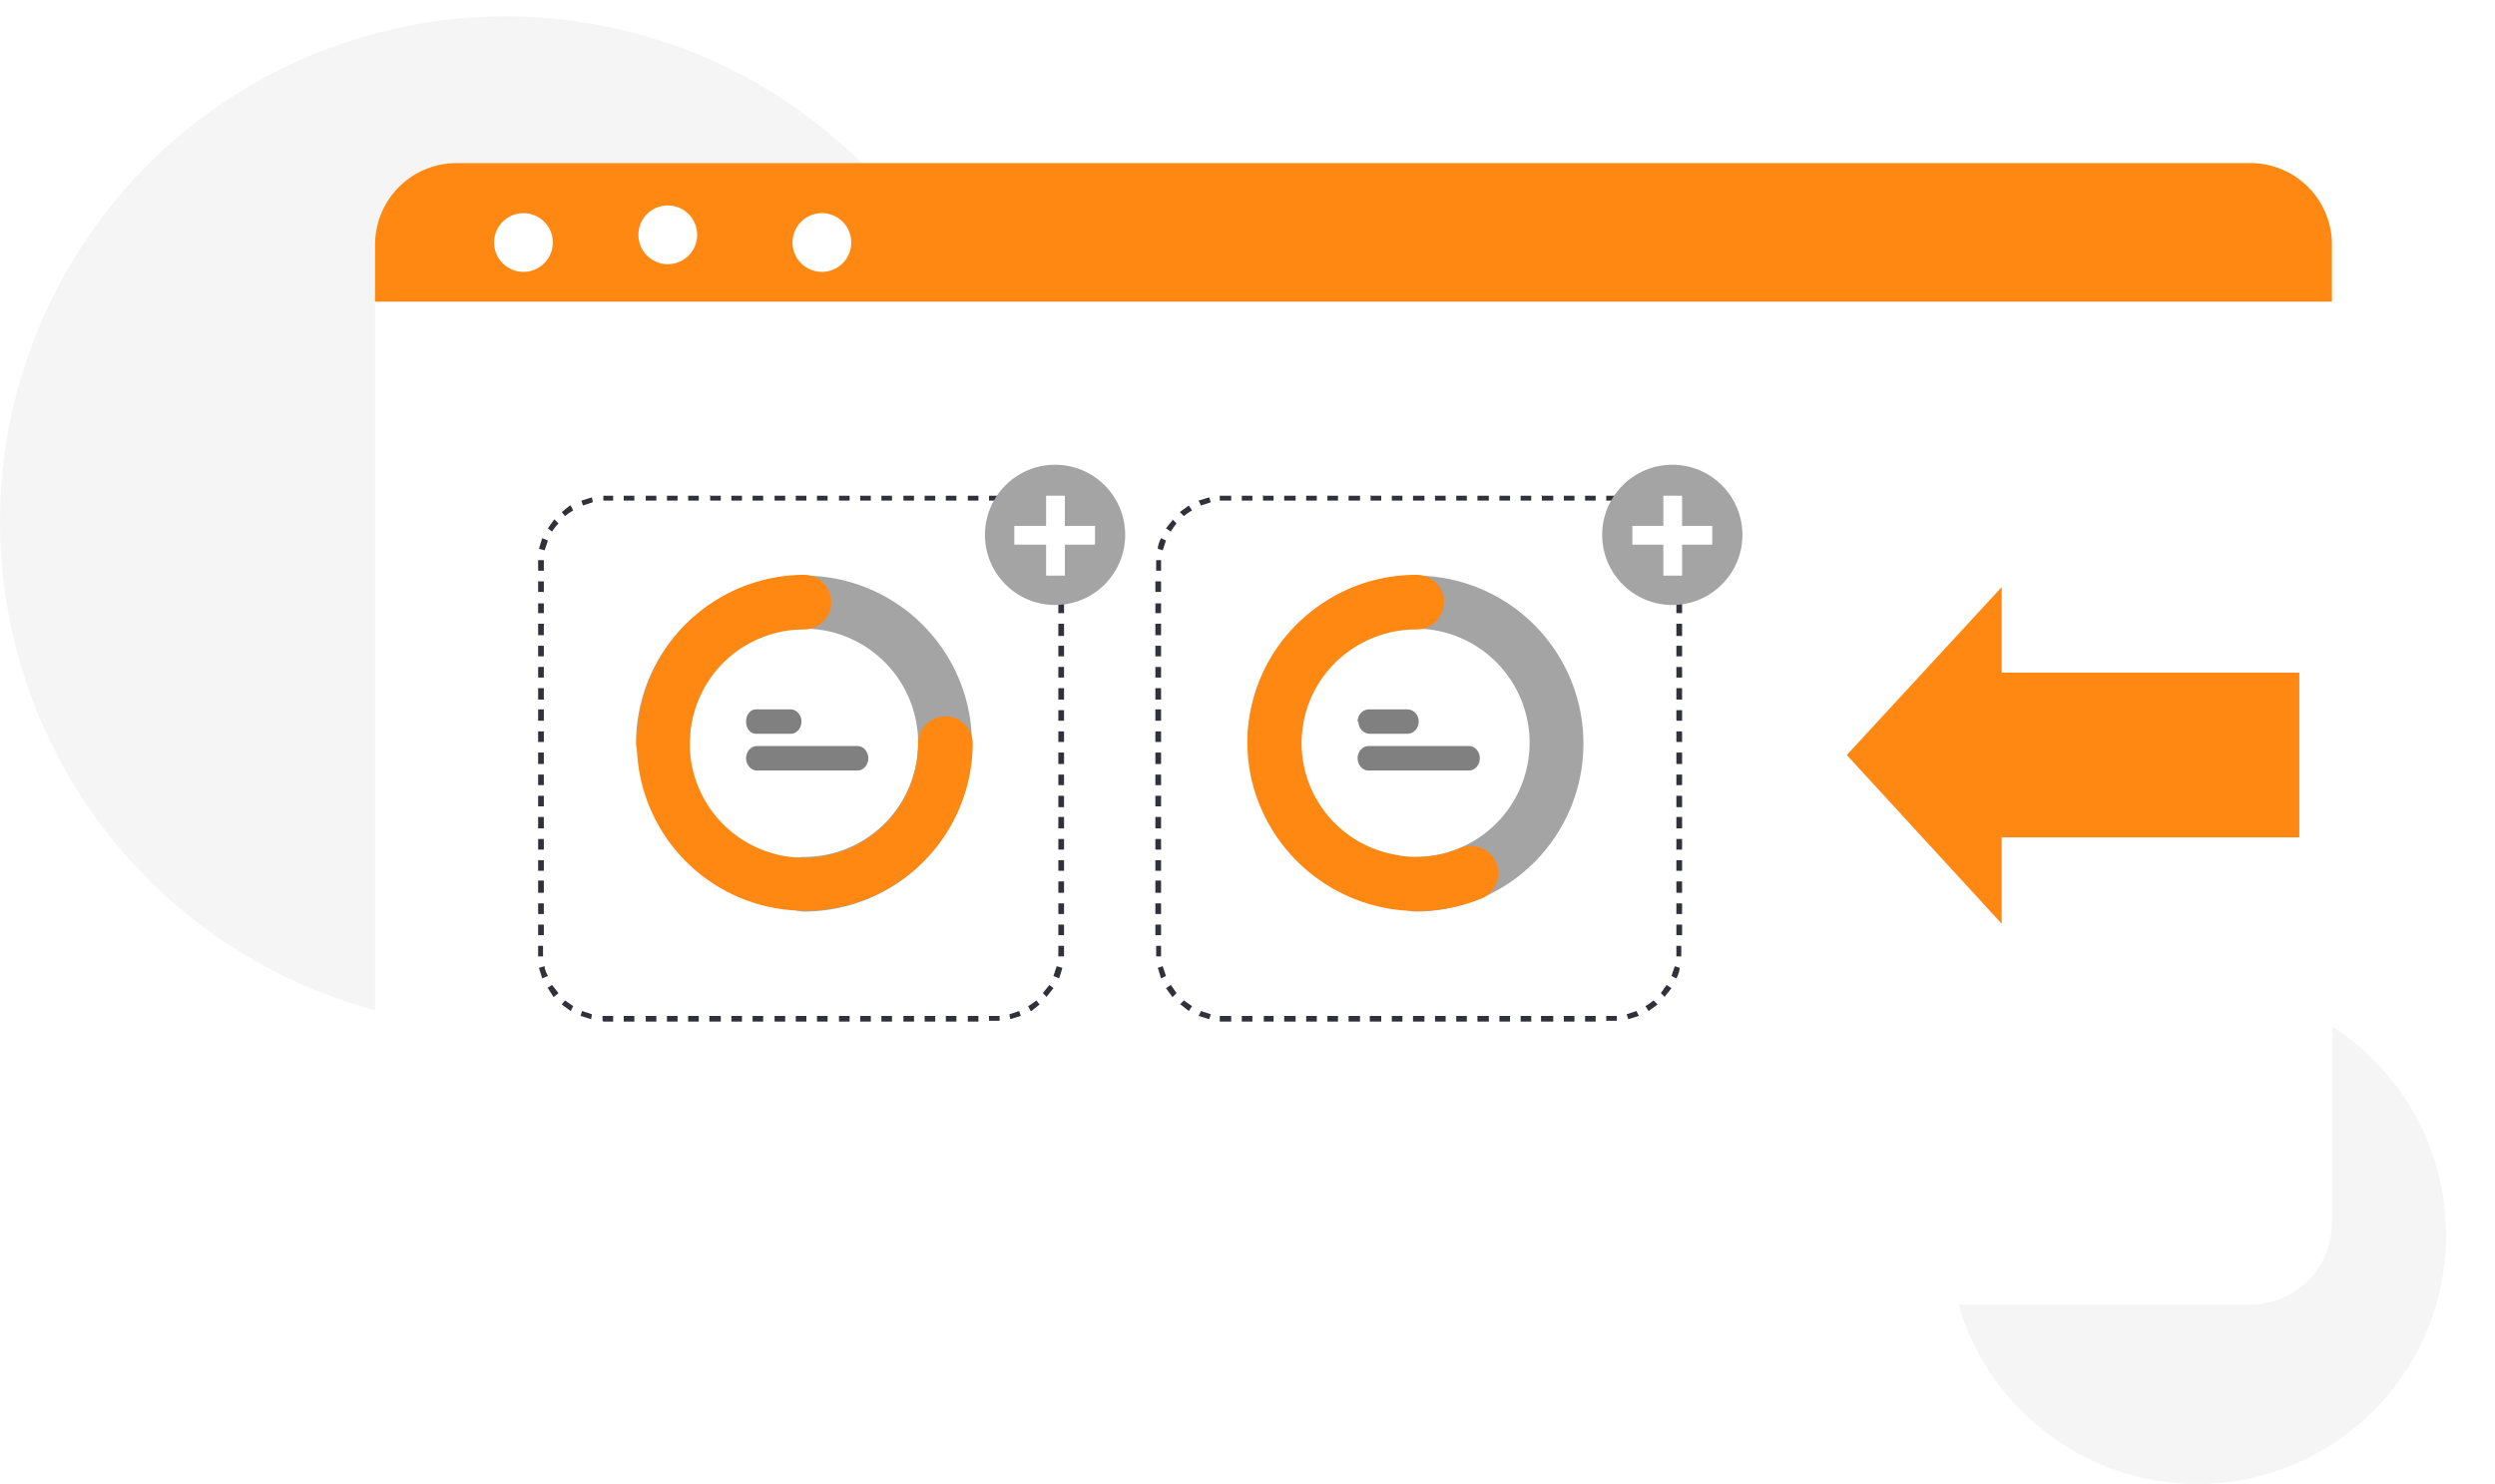
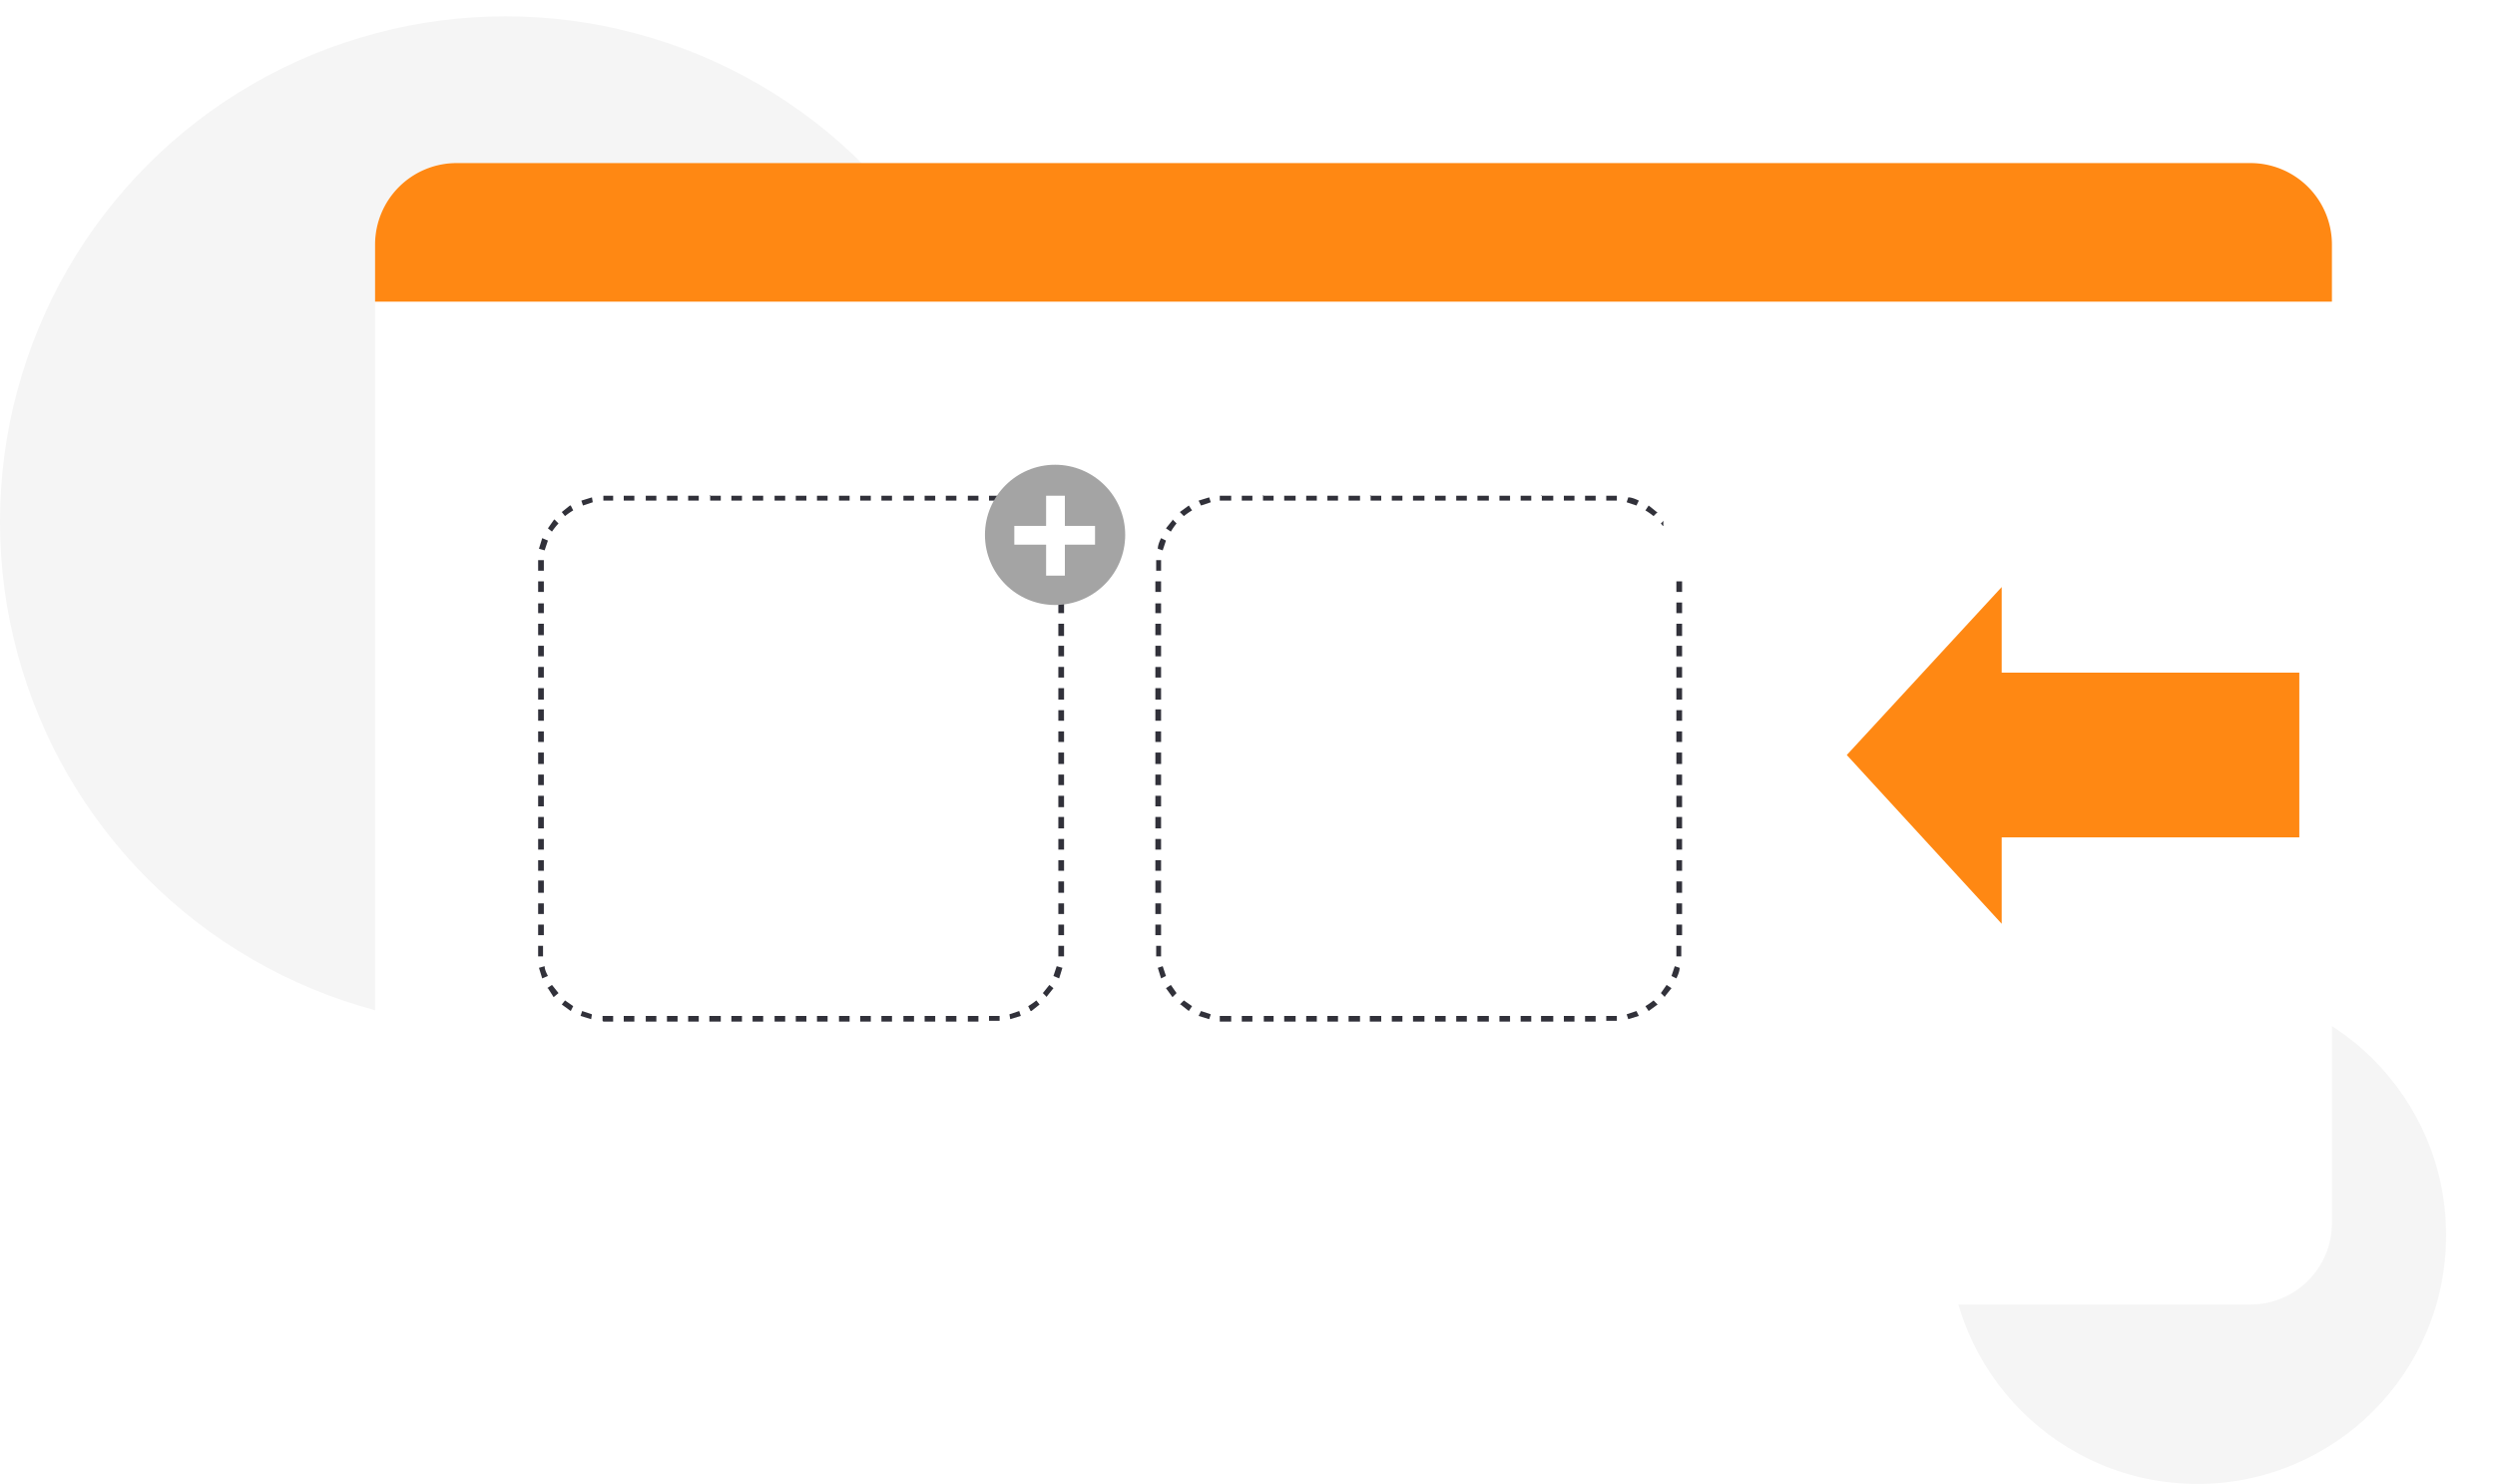
<svg xmlns="http://www.w3.org/2000/svg" fill="none" viewBox="0 0 306 182">
  <circle cx="269.5" cy="151.5" r="30.5" fill="#F5F5F5" />
  <circle cx="62" cy="64" r="62" fill="#F5F5F5" />
  <g filter="url(#a)">
    <rect width="240" height="140" x="42" y="16" fill="#fff" rx="10" />
    <path fill="#FF8813" d="M42 26a10 10 0 0 1 10-10h220a10 10 0 0 1 10 10v7H42v-7Z" />
-     <path fill="#fff" d="M63.7 24.9a3.6 3.6 0 1 1-7 0 3.6 3.6 0 0 1 7 0ZM78 28.4a3.6 3.6 0 1 0-.2-7.2 3.6 3.6 0 0 0 .2 7.2ZM100.3 24.9a3.6 3.6 0 1 1-7 0 3.6 3.6 0 0 1 7 0Z" />
  </g>
-   <path fill="#31313A" fill-rule="evenodd" d="M73.9 125.2v-.6H75.2v.7H74Zm47.4 0v-.6H122.6v.6H121.3Zm2.6-.2-.1-.6 1.2-.4.2.6-1.3.4Zm2.5-1-.3-.6a8 8 0 0 0 1-.7l.4.5-1 .8Zm2-1.7-.5-.5.8-1 .5.4-.8 1Zm1.5-2.3-.7-.3.4-1.2.7.2-.4 1.3Zm.6-50h-.7V68.7h.7V70Zm-.2-2.7-.7.2c0-.4-.2-.8-.4-1.2l.7-.3.4 1.3Zm-1-2.5-.6.4a8 8 0 0 0-.7-1l.4-.5.8 1.1Zm-1.8-2-.4.5a8 8 0 0 0-1-.7l.3-.6 1.1.8Zm-2.3-1.4-.2.6-1.2-.4.1-.6c.5 0 1 .2 1.3.4Zm-50-.6H74v.6H75.2v-.6Zm-2.6.2.1.6-1.2.4-.2-.6 1.3-.4ZM70 62l.3.6a8 8 0 0 0-1 .7l-.4-.5 1-.8Zm-2 1.7.5.5a8 8 0 0 0-.8 1l-.5-.4.7-1ZM66.5 66l.7.3-.4 1.2-.7-.2.4-1.3Zm-.6 50h.7V117.3H66V116Zm.2 2.7.7-.2c0 .4.2.8.4 1.2l-.7.3-.4-1.3Zm1 2.5.6-.4.8 1-.6.5-.7-1.1Zm1.8 2 .4-.5 1 .7-.3.6-1.1-.8Zm3.6 1.8.1-.6-1.2-.4-.2.6 1.3.4ZM66 114.7h.7v-1.3H66v1.3Zm0-2.6h.7v-1.3H66v1.3Zm0-2.6h.7V108H66v1.4Zm0-2.7h.7v-1.3H66v1.3Zm0-2.6h.7v-1.3H66v1.3Zm0-2.6h.7v-1.4H66v1.4Zm0-2.7h.7v-1.3H66V99Zm0-2.6h.7V95H66v1.3Zm0-2.6h.7v-1.4H66v1.4Zm0-2.7h.7v-1.3H66V91Zm0-2.6h.7V87H66v1.3Zm0-2.6h.7v-1.4H66v1.4Zm0-2.7h.7v-1.3H66v1.3Zm0-2.6h.7v-1.3H66v1.3Zm0-2.6h.7v-1.4H66V78Zm0-2.7h.7V74H66v1.3Zm0-2.6h.7v-1.3H66v1.3Zm0-2.6h.7V68.7H66V70Zm10.5-9.3v.7h1.3v-.6h-1.3Zm2.7 0v.7h1.3v-.6h-1.3Zm2.6 0v.7h1.3v-.6h-1.3Zm2.6 0v.7h1.3v-.6h-1.3Zm2.7 0v.7h1.3v-.6H87Zm2.6 0v.7H91v-.6h-1.3Zm2.6 0v.7h1.3v-.6h-1.3Zm2.7 0v.7h1.3v-.6H95Zm2.6 0v.7h1.3v-.6h-1.3Zm2.6 0v.7h1.3v-.6h-1.3Zm2.7 0v.7h1.3v-.6h-1.3Zm2.6 0v.7h1.3v-.6h-1.3Zm2.6 0v.7h1.3v-.6h-1.3Zm2.7 0v.7h1.3v-.6h-1.3Zm2.6 0v.7h1.3v-.6h-1.3Zm2.6 0v.7h1.3v-.6H116Zm2.7 0v.7h1.3v-.6h-1.3Zm2.6 0v.7H122.6v-.6H121.3Zm9.2 10.6h-.7v1.3h.7v-1.3Zm0 2.6h-.7v1.3h.7V74Zm0 2.6h-.7V78h.7v-1.4Zm0 2.7h-.7v1.3h.7v-1.3Zm0 2.6h-.7v1.3h.7v-1.3Zm0 2.6h-.7v1.4h.7v-1.4Zm0 2.7h-.7v1.3h.7V87Zm0 2.6h-.7V91h.7v-1.3Zm0 2.6h-.7v1.4h.7v-1.4Zm0 2.7h-.7v1.3h.7V95Zm0 2.6h-.7V99h.7v-1.3Zm0 2.6h-.7v1.4h.7v-1.4Zm0 2.7h-.7v1.3h.7v-1.3Zm0 2.6h-.7v1.3h.7v-1.3Zm0 2.6h-.7v1.4h.7V108Zm0 2.7h-.7v1.3h.7v-1.3Zm0 2.6h-.7v1.3h.7v-1.3Zm0 2.6h-.7V117.3h.7V116Zm-10.5 9.3v-.7h-1.3v.7h1.3Zm-2.7 0v-.7H116v.7h1.3Zm-2.6 0v-.7h-1.3v.7h1.3Zm-2.6 0v-.7h-1.3v.7h1.3Zm-2.7 0v-.7h-1.3v.7h1.3Zm-2.6 0v-.7h-1.3v.7h1.3Zm-2.6 0v-.7h-1.3v.7h1.3Zm-2.7 0v-.7h-1.3v.7h1.3Zm-2.6 0v-.7h-1.3v.7h1.3Zm-2.6 0v-.7H95v.7h1.3Zm-2.7 0v-.7h-1.3v.7h1.3Zm-2.6 0v-.7h-1.3v.7H91Zm-2.6 0v-.7H87v.7h1.3Zm-2.7 0v-.7h-1.3v.7h1.3Zm-2.6 0v-.7h-1.3v.7h1.3Zm-2.6 0v-.7h-1.3v.7h1.3Zm-2.7 0v-.7h-1.3v.7h1.3ZM149.6 125.2v-.6h1.4v.7h-1.4Zm47.4 0v-.6H198.3v.6H197Zm2.7-.2-.2-.6 1.2-.4.3.6-1.3.4Zm2.5-1-.4-.6a8 8 0 0 0 1-.7l.5.5-1.1.8Zm2-1.7-.5-.5.7-1 .6.4-.8 1Zm1.4-2.3-.6-.3.4-1.2.6.2c0 .4-.2.9-.4 1.3Zm.7-50h-.7V68.7h.6V70Zm-.3-2.7-.6.2-.4-1.2.6-.3.4 1.3Zm-1-2.5-.6.4a8 8 0 0 0-.7-1l.5-.5.8 1.1Zm-1.7-2-.5.5a8 8 0 0 0-1-.7l.4-.6 1 .8Zm-2.3-1.4-.3.6-1.2-.4.2-.6c.4 0 .9.2 1.3.4Zm-50-.6h-1.4v.6h1.4v-.6Zm-2.7.2.2.6-1.2.4-.3-.6 1.3-.4Zm-2.5 1 .4.6a8 8 0 0 0-1 .7l-.5-.5 1.1-.8Zm-2 1.7.5.5a8 8 0 0 0-.7 1l-.6-.4.8-1Zm-1.4 2.3.6.3-.4 1.2-.6-.2c0-.4.2-.9.4-1.3Zm-.7 50h.7V117.3h-.6V116Zm.3 2.7.6-.2.4 1.2-.6.3-.4-1.3Zm1 2.5.6-.4.7 1-.5.5-.8-1.1Zm1.7 2 .5-.5 1 .7-.4.6-1-.8Zm3.6 1.8.2-.6-1.2-.4-.3.6 1.3.4Zm-6.6-10.3h.7v-1.3h-.7v1.3Zm0-2.6h.7v-1.3h-.7v1.3Zm0-2.6h.7V108h-.7v1.4Zm0-2.7h.7v-1.3h-.7v1.3Zm0-2.6h.7v-1.3h-.7v1.3Zm0-2.6h.7v-1.4h-.7v1.4Zm0-2.7h.7v-1.3h-.7V99Zm0-2.6h.7V95h-.7v1.3Zm0-2.6h.7v-1.4h-.7v1.4Zm0-2.7h.7v-1.3h-.7V91Zm0-2.6h.7V87h-.7v1.3Zm0-2.6h.7v-1.4h-.7v1.4Zm0-2.7h.7v-1.3h-.7v1.3Zm0-2.6h.7v-1.3h-.7v1.3Zm0-2.6h.7v-1.4h-.7V78Zm0-2.7h.7V74h-.7v1.3Zm0-2.6h.7v-1.3h-.7v1.3Zm0-2.6h.7V68.7h-.6V70Zm10.6-9.3v.7h1.3v-.6h-1.3Zm2.6 0v.7h1.3v-.6H155Zm2.6 0v.7h1.4v-.6h-1.4Zm2.7 0v.7h1.3v-.6h-1.3Zm2.6 0v.7h1.3v-.6h-1.3Zm2.6 0v.7h1.4v-.6h-1.4Zm2.7 0v.7h1.3v-.6H168Zm2.6 0v.7h1.3v-.6h-1.3Zm2.6 0v.7h1.4v-.6h-1.4Zm2.7 0v.7h1.3v-.6H176Zm2.6 0v.7h1.3v-.6h-1.3Zm2.6 0v.7h1.4v-.6h-1.4Zm2.7 0v.7h1.3v-.6h-1.3Zm2.6 0v.7h1.3v-.6h-1.3Zm2.6 0v.7h1.4v-.6H189Zm2.7 0v.7h1.3v-.6h-1.3Zm2.6 0v.7h1.3v-.6h-1.3Zm2.6 0v.7H198.3v-.6H197Zm9.3 10.6h-.7v1.3h.7v-1.3Zm0 2.6h-.7v1.3h.7V74Zm0 2.6h-.7V78h.7v-1.4Zm0 2.7h-.7v1.3h.7v-1.3Zm0 2.6h-.7v1.3h.7v-1.3Zm0 2.6h-.7v1.4h.7v-1.4Zm0 2.7h-.7v1.3h.7V87Zm0 2.6h-.7V91h.7v-1.3Zm0 2.6h-.7v1.4h.7v-1.4Zm0 2.7h-.7v1.3h.7V95Zm0 2.6h-.7V99h.7v-1.3Zm0 2.6h-.7v1.4h.7v-1.4Zm0 2.7h-.7v1.3h.7v-1.3Zm0 2.6h-.7v1.3h.7v-1.3Zm0 2.6h-.7v1.4h.7V108Zm0 2.7h-.7v1.3h.7v-1.3Zm0 2.6h-.7v1.3h.7v-1.3Zm0 2.6h-.7V117.3h.6V116Zm-10.6 9.3v-.7h-1.3v.7h1.3Zm-2.6 0v-.7h-1.3v.7h1.3Zm-2.6 0v-.7H189v.7h1.4Zm-2.7 0v-.7h-1.3v.7h1.3Zm-2.6 0v-.7h-1.3v.7h1.3Zm-2.6 0v-.7h-1.4v.7h1.4Zm-2.7 0v-.7h-1.3v.7h1.3Zm-2.6 0v-.7H176v.7h1.3Zm-2.6 0v-.7h-1.4v.7h1.4Zm-2.7 0v-.7h-1.3v.7h1.3Zm-2.6 0v-.7H168v.7h1.3Zm-2.6 0v-.7h-1.4v.7h1.4Zm-2.7 0v-.7h-1.3v.7h1.3Zm-2.6 0v-.7h-1.3v.7h1.3Zm-2.6 0v-.7h-1.4v.7h1.4Zm-2.7 0v-.7H155v.7h1.3Zm-2.6 0v-.7h-1.3v.7h1.3Z" clip-rule="evenodd" />
-   <path fill="gray" d="M91.5 88.5c0-.8.5-1.5 1.2-1.5H97c.7 0 1.3.7 1.3 1.5S97.7 90 97 90h-4.3c-.7 0-1.2-.7-1.2-1.5ZM166.5 88.5c0-.8.6-1.5 1.4-1.5h4.7c.8 0 1.4.7 1.4 1.5s-.6 1.5-1.4 1.5H168c-.8 0-1.4-.7-1.4-1.5ZM91.5 93c0-.8.6-1.5 1.3-1.5h12.4c.7 0 1.3.7 1.3 1.5s-.6 1.5-1.3 1.5H92.8c-.7 0-1.3-.7-1.3-1.5ZM166.5 93c0-.8.6-1.5 1.3-1.5h12.4c.7 0 1.3.7 1.3 1.5s-.6 1.5-1.3 1.5h-12.4c-.7 0-1.3-.7-1.3-1.5Z" />
-   <path fill="#A4A4A4" fill-rule="evenodd" d="M98.6 105.1a14 14 0 1 0-14-14 3.3 3.3 0 0 1-6.6 0 20.6 20.6 0 1 1 20.6 20.7 3.3 3.3 0 1 1 0-6.7ZM173.6 105.1a14 14 0 1 0-14-14 3.3 3.3 0 1 1-6.6 0 20.6 20.6 0 1 1 20.6 20.7 3.3 3.3 0 1 1 0-6.7Z" clip-rule="evenodd" />
-   <path fill="#FF8813" fill-rule="evenodd" d="M98.6 77.2a14 14 0 1 0 14 14 3.3 3.3 0 1 1 6.7 0 20.6 20.6 0 1 1-20.7-20.7 3.3 3.3 0 0 1 0 6.7ZM173.7 77.2a14.1 14.1 0 0 0-13 8.6 13.9 13.9 0 0 0 10.3 19c2.7.6 5.6.3 8.1-.8 1.7-.7 3.7.1 4.4 1.8.7 1.7-.1 3.7-1.8 4.4a20.9 20.9 0 0 1-28.3-15 20.5 20.5 0 0 1 8.8-21.2c3.4-2.3 7.4-3.5 11.5-3.5 1.9 0 3.4 1.5 3.4 3.3 0 1.9-1.5 3.4-3.4 3.4Z" clip-rule="evenodd" />
+   <path fill="#31313A" fill-rule="evenodd" d="M73.9 125.2v-.6H75.2v.7H74Zm47.4 0v-.6H122.6v.6H121.3Zm2.6-.2-.1-.6 1.2-.4.2.6-1.3.4Zm2.5-1-.3-.6a8 8 0 0 0 1-.7l.4.5-1 .8Zm2-1.7-.5-.5.8-1 .5.4-.8 1Zm1.5-2.3-.7-.3.4-1.2.7.2-.4 1.3Zm.6-50h-.7V68.7h.7V70Zm-.2-2.7-.7.2c0-.4-.2-.8-.4-1.2l.7-.3.4 1.3Zm-1-2.5-.6.4a8 8 0 0 0-.7-1l.4-.5.8 1.1Zm-1.8-2-.4.5a8 8 0 0 0-1-.7l.3-.6 1.1.8Zm-2.3-1.4-.2.6-1.2-.4.1-.6c.5 0 1 .2 1.3.4Zm-50-.6H74v.6H75.2v-.6Zm-2.6.2.1.6-1.2.4-.2-.6 1.3-.4ZM70 62l.3.6a8 8 0 0 0-1 .7l-.4-.5 1-.8Zm-2 1.7.5.5a8 8 0 0 0-.8 1l-.5-.4.7-1ZM66.5 66l.7.3-.4 1.2-.7-.2.4-1.3Zm-.6 50h.7V117.3H66V116Zm.2 2.7.7-.2c0 .4.2.8.4 1.2l-.7.3-.4-1.3Zm1 2.5.6-.4.8 1-.6.5-.7-1.1Zm1.8 2 .4-.5 1 .7-.3.6-1.1-.8Zm3.6 1.8.1-.6-1.2-.4-.2.6 1.3.4ZM66 114.7h.7v-1.3H66v1.3Zm0-2.6h.7v-1.3H66v1.3Zm0-2.6h.7V108H66v1.4Zm0-2.7h.7v-1.3H66v1.3Zm0-2.6h.7v-1.3H66v1.3Zm0-2.6h.7v-1.4H66v1.4Zm0-2.7h.7v-1.3H66V99Zm0-2.6h.7V95H66v1.3Zm0-2.6h.7v-1.4H66v1.4Zm0-2.7h.7v-1.3H66V91Zm0-2.6h.7V87H66v1.3Zm0-2.6h.7v-1.4H66v1.4Zm0-2.7h.7v-1.3H66v1.3Zm0-2.6h.7v-1.3H66v1.3Zm0-2.6h.7v-1.4H66V78Zm0-2.7h.7V74H66v1.3Zm0-2.6h.7v-1.3H66v1.3Zm0-2.6h.7V68.7H66V70Zm10.5-9.3v.7h1.3v-.6h-1.3Zm2.7 0v.7h1.3v-.6h-1.3Zm2.6 0v.7h1.3v-.6h-1.3Zm2.6 0v.7h1.3v-.6h-1.3Zm2.7 0v.7h1.3v-.6H87Zm2.6 0v.7H91v-.6h-1.3Zm2.6 0v.7h1.3v-.6h-1.3Zm2.7 0v.7h1.3v-.6H95Zm2.6 0v.7h1.3v-.6h-1.3Zm2.6 0v.7h1.3v-.6h-1.3Zm2.7 0v.7h1.3v-.6h-1.3Zm2.6 0v.7h1.3v-.6h-1.3Zm2.6 0v.7h1.3v-.6h-1.3Zm2.7 0v.7h1.3v-.6h-1.3Zm2.6 0v.7h1.3v-.6h-1.3Zm2.6 0v.7h1.3v-.6H116Zm2.7 0v.7h1.3v-.6h-1.3Zm2.6 0v.7H122.6v-.6H121.3Zm9.2 10.6h-.7v1.3h.7v-1.3Zm0 2.6h-.7v1.3h.7V74Zm0 2.6h-.7V78h.7v-1.4Zm0 2.7h-.7v1.3h.7v-1.3Zm0 2.6h-.7v1.3h.7v-1.3Zm0 2.6h-.7v1.4h.7v-1.4Zm0 2.7h-.7v1.3h.7V87Zm0 2.6h-.7V91h.7v-1.3Zm0 2.6h-.7v1.4h.7v-1.4Zm0 2.7h-.7v1.3h.7V95Zm0 2.6h-.7V99h.7v-1.3Zm0 2.6h-.7v1.4h.7v-1.4Zm0 2.7h-.7v1.3h.7v-1.3Zm0 2.6h-.7v1.3h.7v-1.3Zm0 2.6h-.7v1.4h.7V108Zm0 2.7h-.7v1.3h.7v-1.3Zm0 2.6h-.7v1.3h.7v-1.3Zm0 2.6h-.7V117.3h.7V116Zm-10.5 9.3v-.7h-1.3v.7h1.3Zm-2.7 0v-.7H116v.7h1.3Zm-2.6 0v-.7h-1.3v.7h1.3Zm-2.6 0v-.7h-1.3v.7h1.3Zm-2.7 0v-.7h-1.3v.7h1.3Zm-2.6 0v-.7h-1.3v.7h1.3Zm-2.6 0v-.7h-1.3v.7h1.3Zm-2.7 0v-.7h-1.3v.7h1.3Zm-2.6 0v-.7h-1.3v.7h1.3Zm-2.6 0v-.7H95v.7h1.3Zm-2.7 0v-.7h-1.3v.7h1.3Zm-2.6 0v-.7h-1.3v.7H91Zm-2.6 0v-.7H87v.7h1.3Zm-2.7 0v-.7h-1.3v.7h1.3Zm-2.6 0v-.7h-1.3v.7h1.3Zm-2.6 0v-.7h-1.3v.7h1.3Zm-2.7 0v-.7h-1.3v.7h1.3ZM149.6 125.2v-.6h1.4v.7h-1.4Zm47.4 0v-.6H198.3v.6H197Zm2.7-.2-.2-.6 1.2-.4.3.6-1.3.4Zm2.5-1-.4-.6a8 8 0 0 0 1-.7l.5.5-1.1.8Zm2-1.7-.5-.5.7-1 .6.4-.8 1Zm1.4-2.3-.6-.3.4-1.2.6.2c0 .4-.2.9-.4 1.3Zm.7-50h-.7V68.7h.6V70Zm-.3-2.7-.6.2-.4-1.2.6-.3.4 1.3Zm-1-2.5-.6.4a8 8 0 0 0-.7-1l.5-.5.8 1.1Zm-1.7-2-.5.5a8 8 0 0 0-1-.7l.4-.6 1 .8Zm-2.3-1.4-.3.6-1.2-.4.2-.6c.4 0 .9.2 1.3.4Zm-50-.6h-1.4v.6h1.4v-.6Zm-2.7.2.2.6-1.2.4-.3-.6 1.3-.4Zm-2.5 1 .4.6a8 8 0 0 0-1 .7l-.5-.5 1.1-.8Zm-2 1.7.5.5a8 8 0 0 0-.7 1l-.6-.4.8-1Zm-1.4 2.3.6.3-.4 1.2-.6-.2c0-.4.2-.9.4-1.3Zm-.7 50h.7V117.3h-.6V116Zm.3 2.7.6-.2.4 1.2-.6.3-.4-1.3Zm1 2.5.6-.4.7 1-.5.5-.8-1.1Zm1.7 2 .5-.5 1 .7-.4.6-1-.8Zm3.6 1.8.2-.6-1.2-.4-.3.6 1.3.4Zm-6.6-10.3h.7v-1.3h-.7v1.3Zm0-2.6h.7v-1.3h-.7v1.3Zm0-2.6h.7V108h-.7v1.4Zm0-2.7h.7v-1.3h-.7v1.3Zm0-2.6h.7v-1.3h-.7v1.3Zm0-2.6h.7v-1.4h-.7v1.4Zm0-2.7h.7v-1.3h-.7V99Zm0-2.6h.7V95h-.7v1.3Zm0-2.6h.7v-1.4h-.7v1.4Zm0-2.7h.7v-1.3h-.7V91Zm0-2.6h.7V87h-.7v1.3Zm0-2.6h.7v-1.4h-.7v1.4Zm0-2.7h.7v-1.3h-.7v1.3Zm0-2.6h.7v-1.3h-.7v1.3Zm0-2.6h.7v-1.4h-.7V78Zm0-2.7h.7V74h-.7v1.3Zm0-2.6h.7v-1.3h-.7v1.3Zm0-2.6h.7V68.7h-.6V70Zm10.6-9.3v.7h1.3v-.6h-1.3Zm2.6 0v.7h1.3v-.6H155Zm2.6 0v.7h1.4v-.6h-1.4Zm2.7 0v.7h1.3v-.6h-1.3Zm2.6 0v.7h1.3v-.6h-1.3Zm2.6 0v.7h1.4v-.6h-1.4Zm2.7 0v.7h1.3v-.6H168Zm2.6 0v.7h1.3v-.6h-1.3Zm2.6 0v.7h1.4v-.6h-1.4Zm2.7 0v.7h1.3v-.6H176Zm2.6 0v.7h1.3v-.6h-1.3Zm2.6 0v.7h1.4v-.6h-1.4Zm2.7 0v.7h1.3v-.6h-1.3Zm2.6 0v.7h1.3v-.6h-1.3Zm2.6 0v.7h1.4v-.6H189Zm2.7 0v.7h1.3v-.6h-1.3Zm2.6 0v.7h1.3v-.6h-1.3Zm2.6 0v.7H198.3v-.6H197Zm9.3 10.6h-.7v1.3h.7v-1.3Zm0 2.6h-.7v1.3h.7V74Zm0 2.6h-.7V78h.7v-1.4Zm0 2.7h-.7v1.3h.7v-1.3Zm0 2.6h-.7v1.3h.7v-1.3Zm0 2.6h-.7v1.4h.7v-1.4Zm0 2.7h-.7v1.3h.7V87Zm0 2.6h-.7V91h.7v-1.3Zm0 2.6h-.7v1.4h.7v-1.4Zm0 2.7h-.7v1.3h.7V95Zm0 2.6h-.7V99h.7v-1.3Zm0 2.6h-.7v1.4h.7v-1.4Zm0 2.7h-.7v1.3h.7v-1.3Zm0 2.6h-.7v1.3h.7v-1.3Zm0 2.6h-.7v1.4h.7V108Zm0 2.7h-.7v1.3h.7v-1.3Zm0 2.6h-.7v1.3h.7v-1.3Zm0 2.6h-.7V117.3h.6V116Zm-10.6 9.3v-.7h-1.3v.7h1.3Zm-2.6 0v-.7h-1.3v.7h1.3Zm-2.6 0v-.7H189v.7h1.4Zm-2.7 0v-.7h-1.3v.7h1.3Zm-2.6 0v-.7h-1.3v.7h1.3Zm-2.6 0v-.7h-1.4v.7h1.4Zm-2.7 0v-.7h-1.3v.7h1.3Zm-2.6 0v-.7H176v.7h1.3Zm-2.6 0v-.7h-1.4v.7h1.4Zm-2.7 0v-.7h-1.3v.7h1.3Zm-2.6 0v-.7H168v.7h1.3Zm-2.6 0v-.7h-1.4v.7h1.4Zm-2.7 0v-.7h-1.3v.7h1.3Zm-2.6 0v-.7h-1.3v.7h1.3Zm-2.6 0v-.7h-1.4v.7h1.4Zm-2.7 0v-.7H155v.7h1.3Zm-2.6 0v-.7h-1.3v.7Z" clip-rule="evenodd" />
  <path fill="#FF8813" d="M282 82.5h-36.5V72l-19 20.6 19 20.7v-10.6H282V82.5Z" />
  <circle cx="129.4" cy="65.6" r="8.6" fill="#A4A4A4" />
-   <circle cx="205.1" cy="65.6" r="8.6" fill="#A4A4A4" />
  <path fill="#fff" d="M128.3 60.8h2.3v9.8h-2.3zM204 60.8h2.3v9.8H204z" />
  <path fill="#fff" d="M134.3 64.5v2.3h-9.9v-2.3zM210 64.5v2.3h-9.8v-2.3z" />
  <defs>
    <filter id="a" width="280" height="180" x="26" y="0" color-interpolation-filters="sRGB" filterUnits="userSpaceOnUse">
      <feFlood flood-opacity="0" result="BackgroundImageFix" />
      <feColorMatrix in="SourceAlpha" result="hardAlpha" values="0 0 0 0 0 0 0 0 0 0 0 0 0 0 0 0 0 0 127 0" />
      <feOffset dx="4" dy="4" />
      <feGaussianBlur stdDeviation="10" />
      <feComposite in2="hardAlpha" operator="out" />
      <feColorMatrix values="0 0 0 0 0 0 0 0 0 0 0 0 0 0 0 0 0 0 0.25 0" />
      <feBlend in2="BackgroundImageFix" result="effect1_dropShadow_3144_22399" />
      <feBlend in="SourceGraphic" in2="effect1_dropShadow_3144_22399" result="shape" />
    </filter>
  </defs>
</svg>